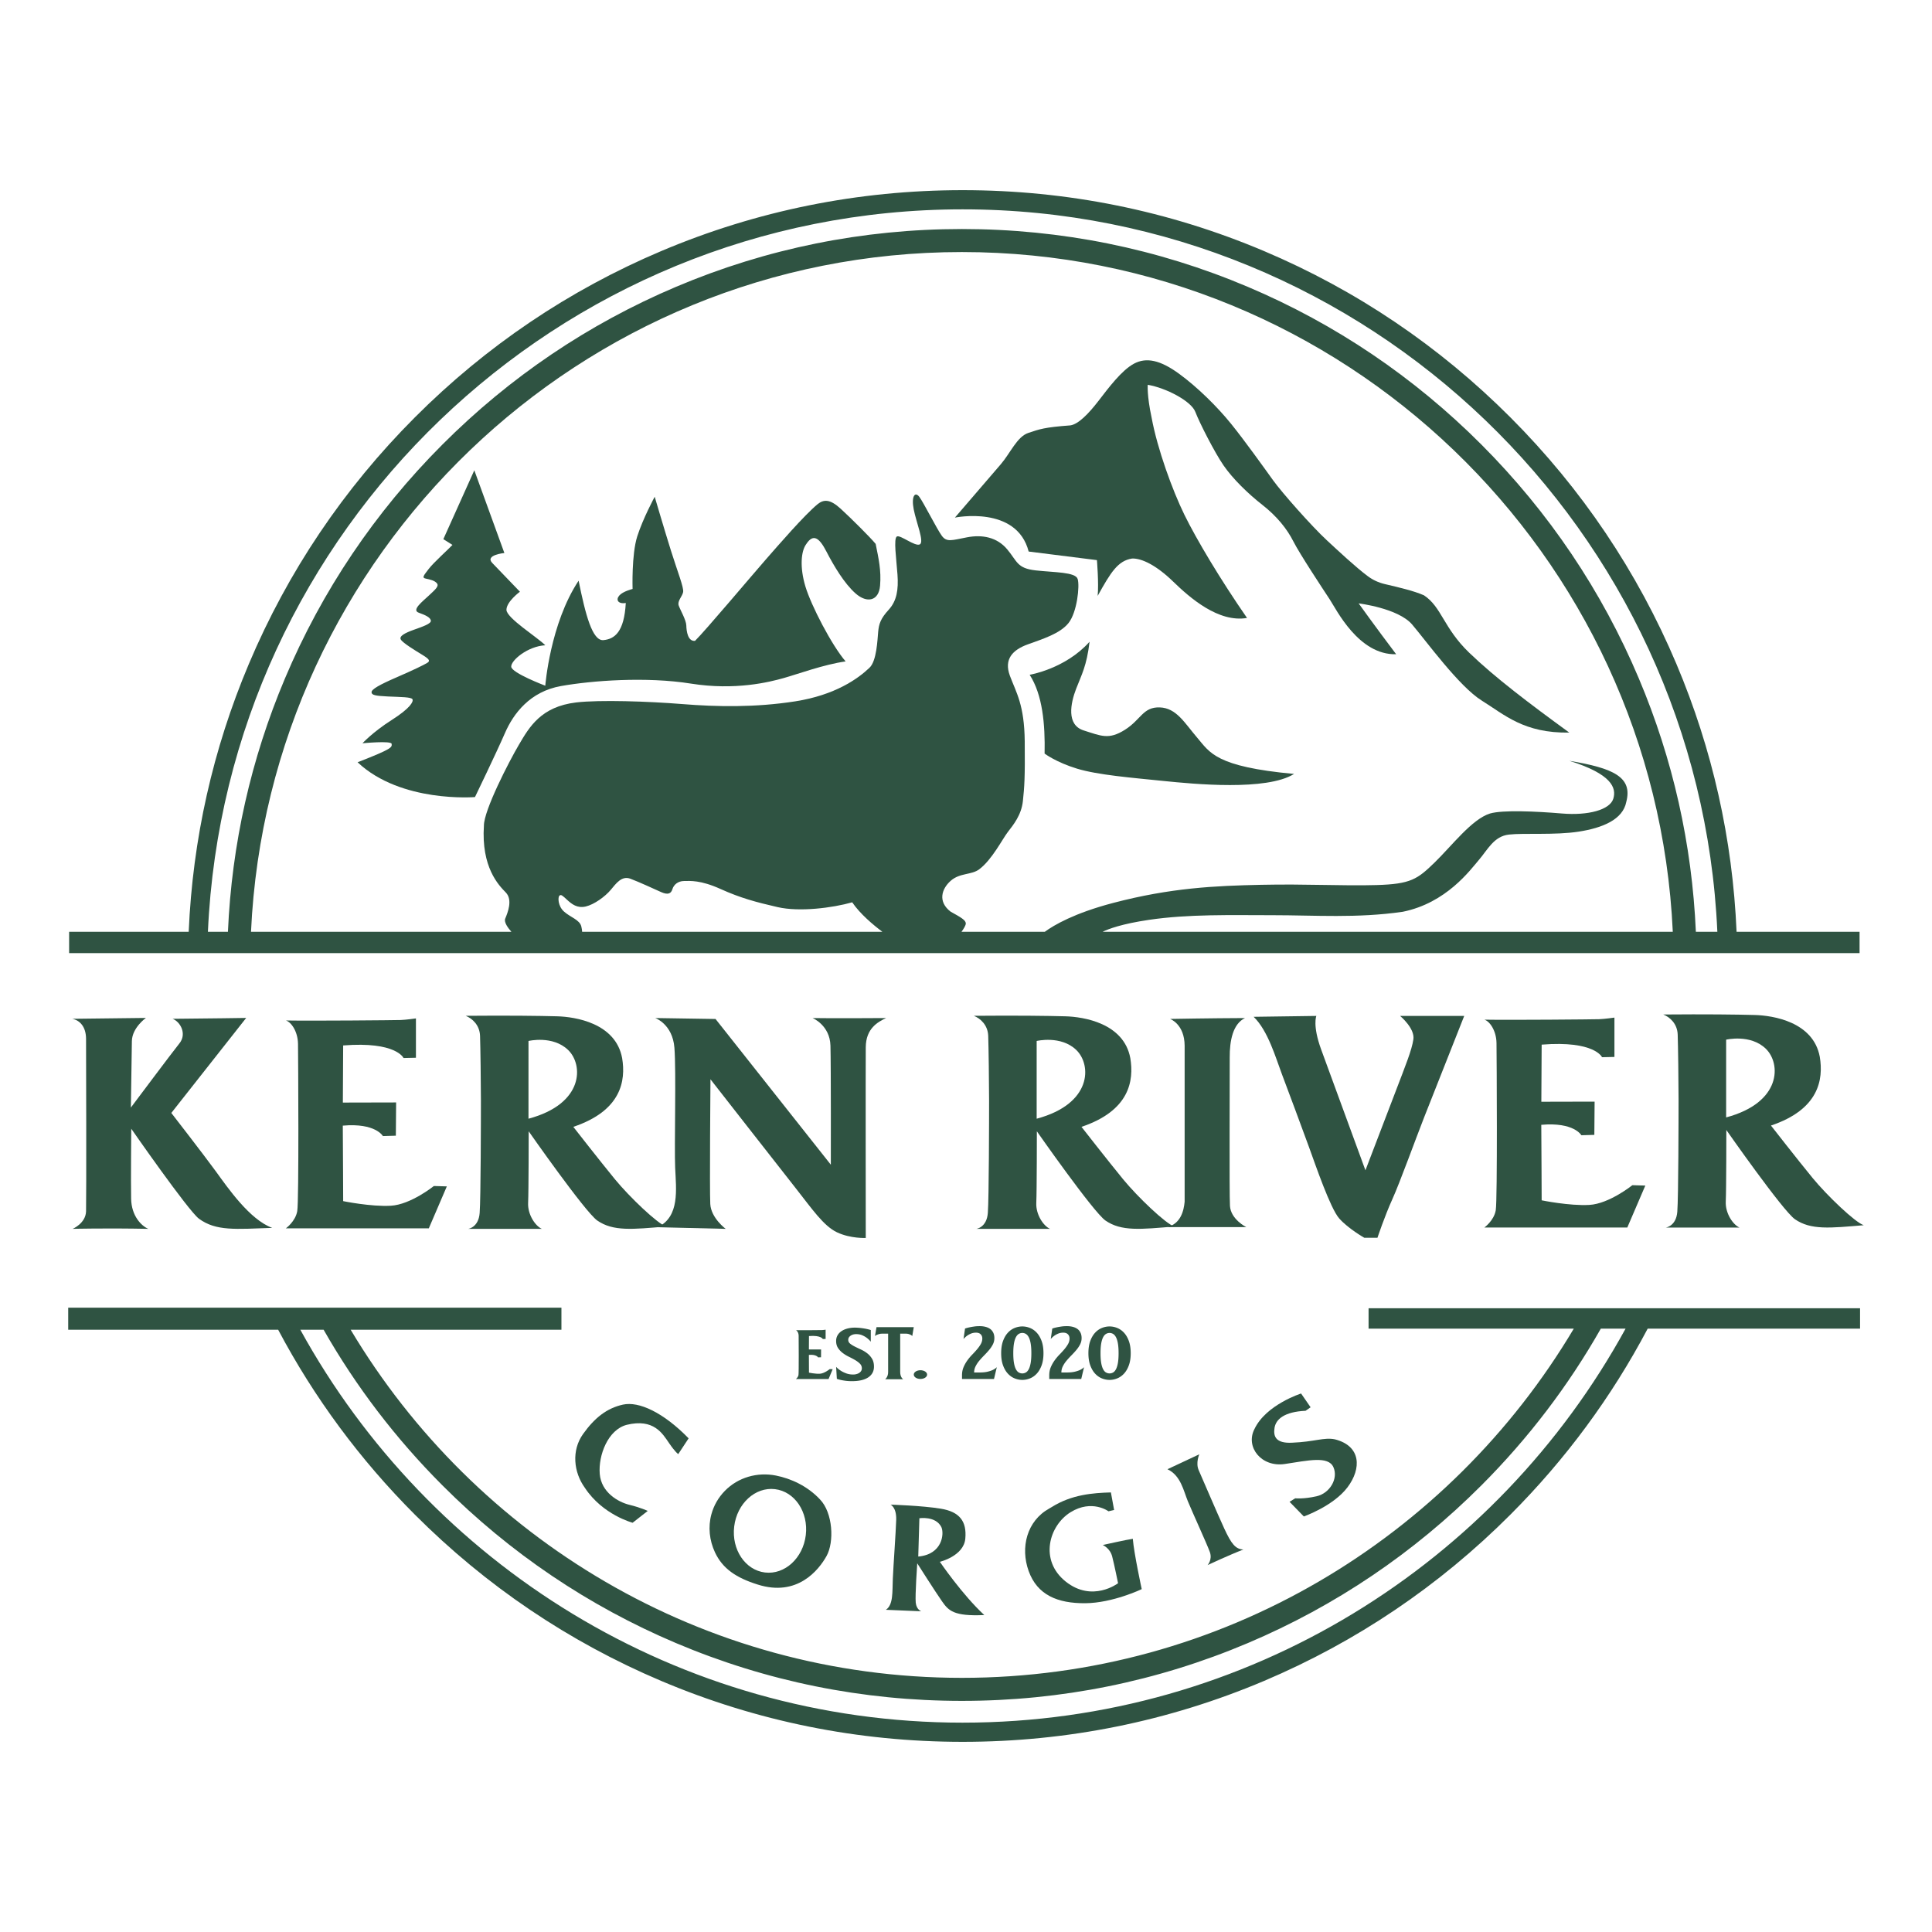
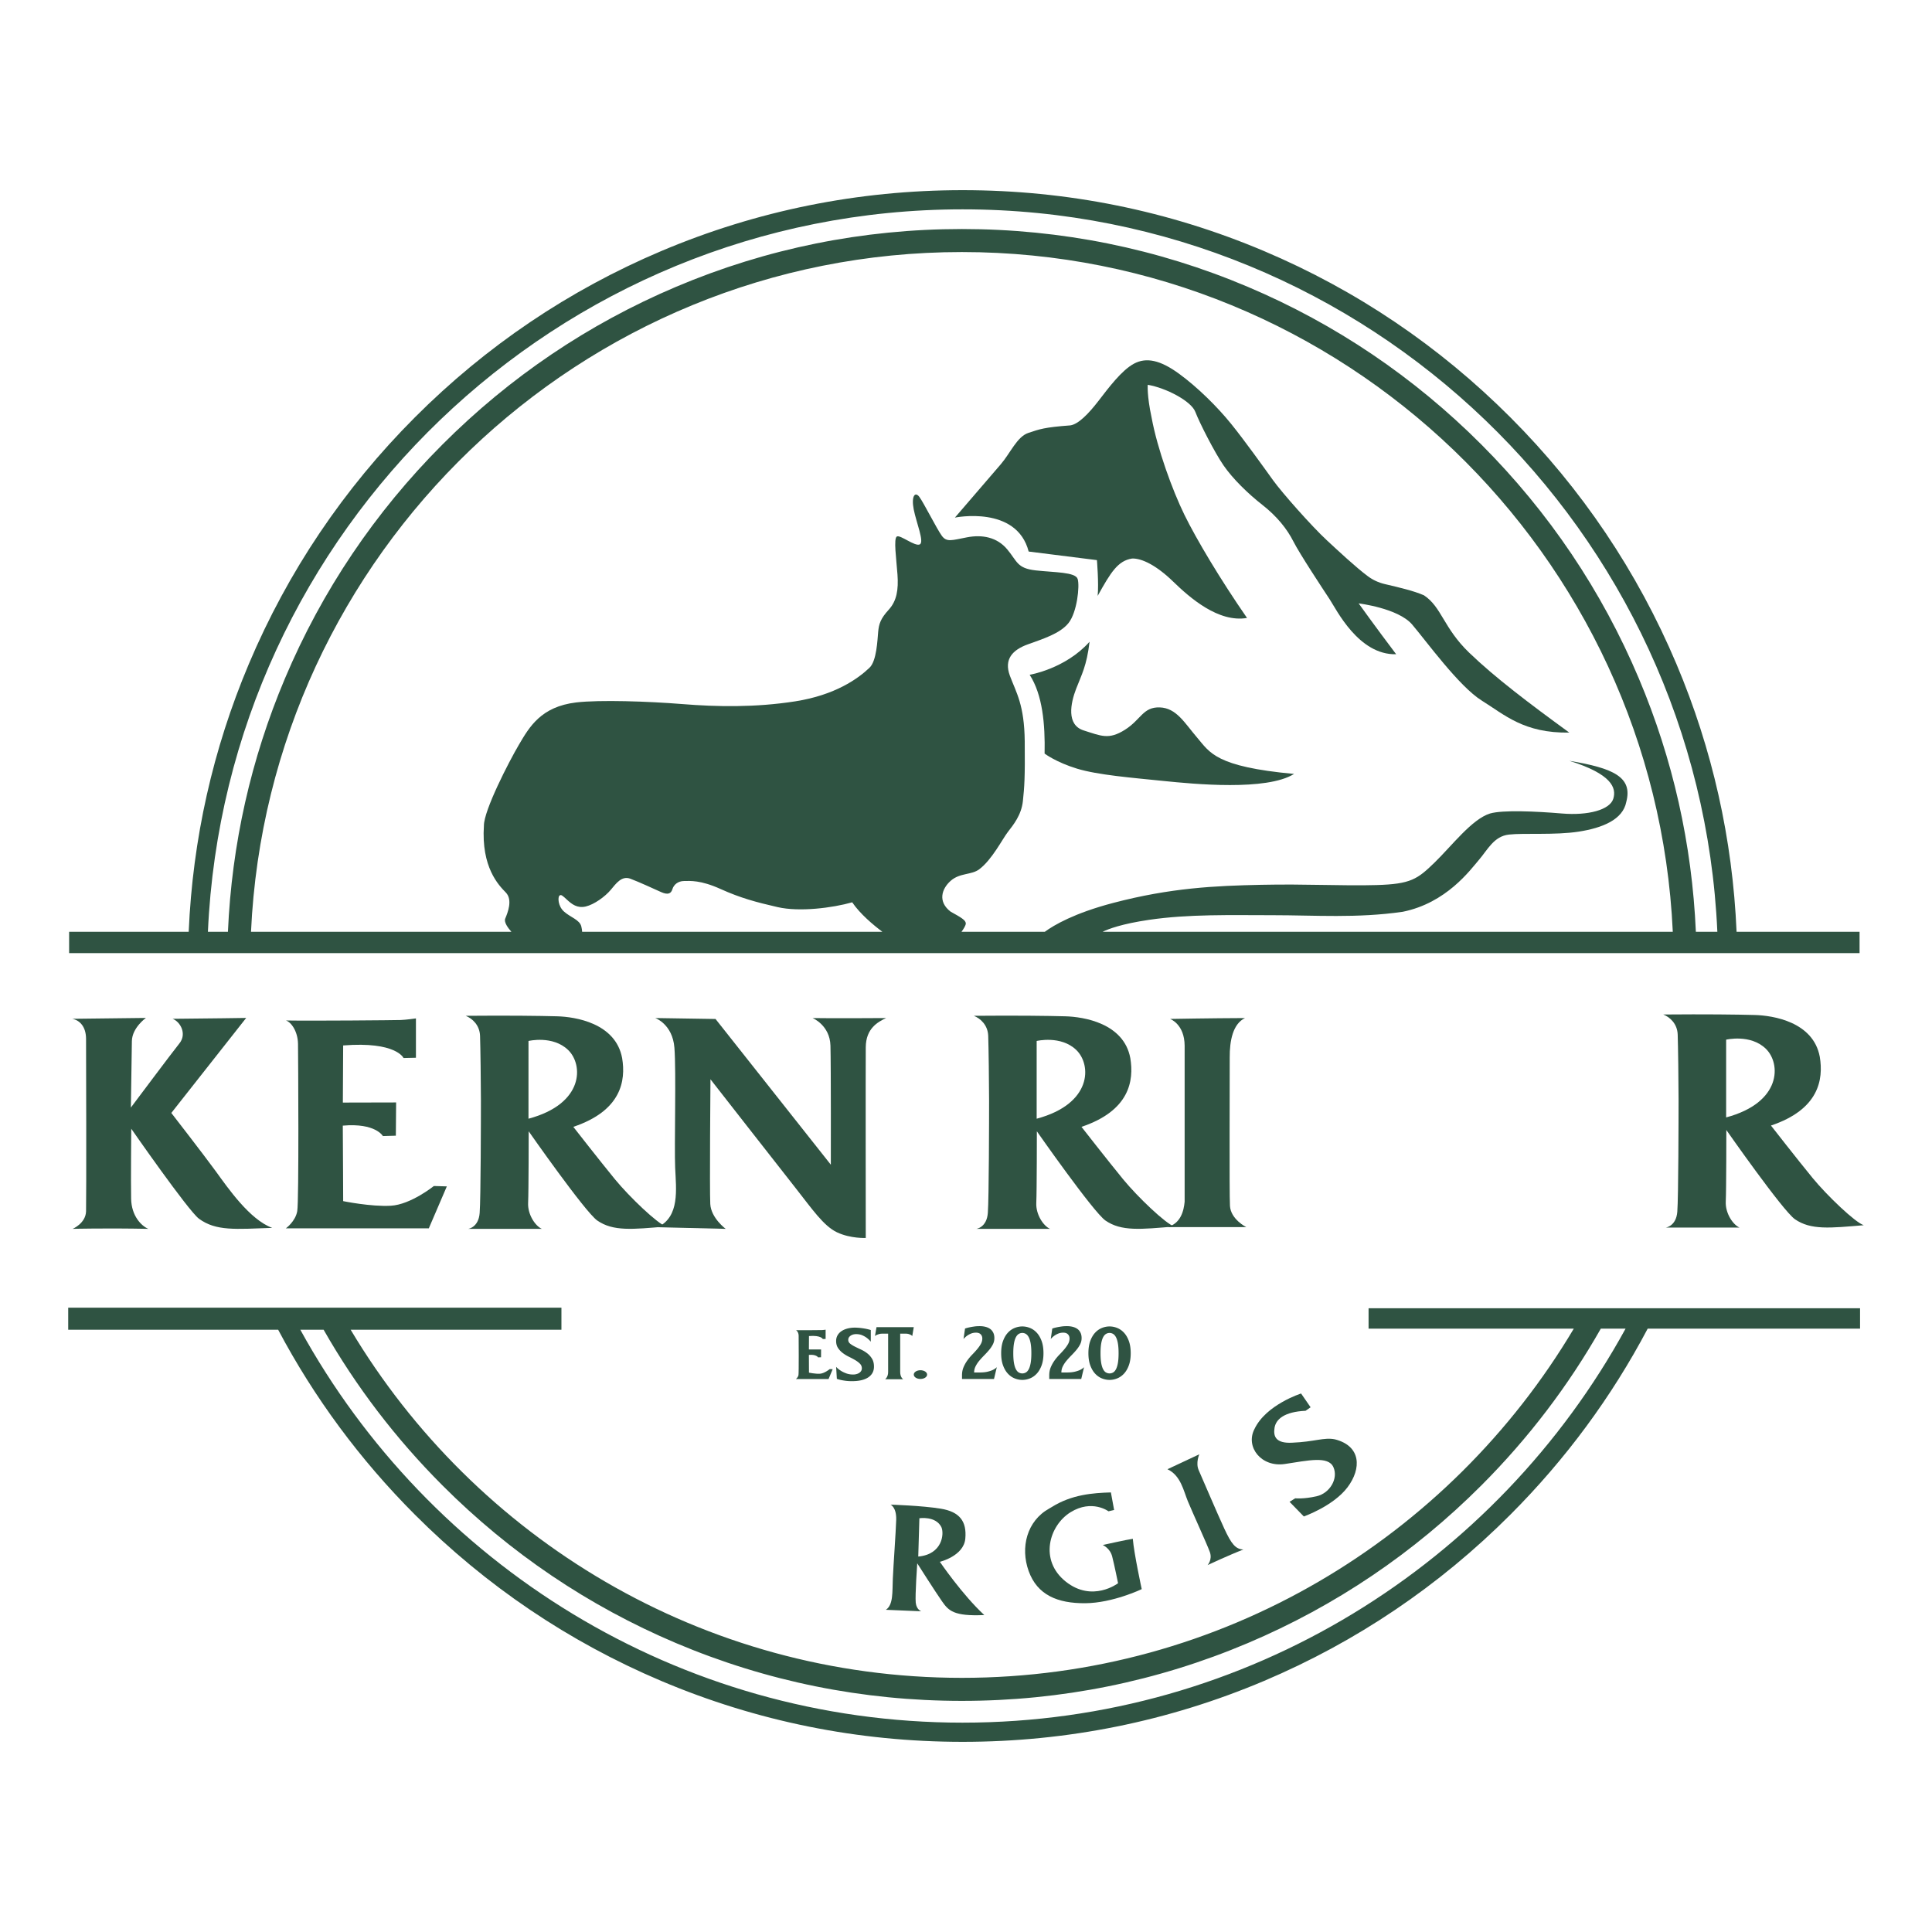
<svg xmlns="http://www.w3.org/2000/svg" data-bbox="88.26 246.06 2323.49 2007.88" viewBox="0 0 2500 2500" data-type="color">
  <g>
    <path d="M323.94 1233.35h2082.33v-27.59h-159.15c-5.15-119.9-31.25-236.28-77.81-346.54-50.49-119.55-122.76-226.92-214.82-319.11-92.06-92.2-199.26-164.59-318.63-215.15-123.6-52.36-254.88-78.9-390.21-78.9s-266.61 26.55-390.21 78.9C736.06 375.52 628.86 447.91 536.8 540.11S372.47 739.67 321.98 859.22c-46.57 110.26-72.66 226.64-77.81 346.54H89.45v27.59zm429.34-27.59c-.07-1.81-.36-4.12-1.07-6.98-2.14-8.64-14.27-11.89-22.36-19.19-8.09-7.29-8.09-18.71-5.95-20.61s3.81-.24 9.91 5.39 13.16 11.18 24.1 8.64 25.05-12.84 32.19-21.33 14.35-18.87 25.69-14.59 30.6 13.16 39.56 17.2 13 2.06 14.75-3.73c1.74-5.79 7.21-10.46 14.98-10.54s21.25-1.43 47.25 10.31c26 11.73 45.66 16.97 73.89 23.47 28.22 6.5 71.19 1.03 96.52-6.22 10.18 15.02 27.23 29.28 39.06 38.17H753.28zm673.43 0c7.62-3.73 25.01-10.32 59.93-15.46 51.69-7.61 105.6-6.03 160.14-6.03s109.4 4.12 168.39-4.44c56.45-11.42 87.21-53.91 98.62-67.23 11.42-13.32 19.34-30.44 38.69-32.66 19.34-2.22 59.62.95 90.38-3.81s57.08-15.54 61.52-38.37c8.56-32.35-16.81-43.76-73.57-53.27 54.54 17.12 61.2 34.88 56.76 49.15s-32.35 21.88-66.28 19.03-76.74-4.76-93.23 0c-23.47 7.29-49.47 41.86-71.67 63.42s-30.76 27.91-75.16 29.17c-44.4 1.27-90.06-1.59-149.36-.32s-116.7 3.81-191.54 23.47c-50.06 13.15-76.42 28.57-88.39 37.34h-107.8c2.49-3.38 5.8-8.42 5.6-11.02-.32-4.12-5.87-7.45-19.66-15.06-16.81-12.84-11.73-29.49.16-39.96s26.95-7.29 36.94-14.9c16.49-12.37 29.97-39.16 36.94-48.2 6.98-9.04 17.6-21.88 19.5-40.11s2.85-29.33 2.38-77.06c-.48-47.73-11.1-63.26-19.19-84.99-8.09-21.72 3.81-33.61 22.99-40.59 19.19-6.98 41.7-13.79 52.8-27.59 11.1-13.79 14.75-48.04 11.89-57.08-2.85-9.04-29.81-8.4-54.23-11.1s-23.78-11.57-36.94-27.27-32.19-19.34-52.01-15.54c-19.82 3.81-26.32 6.66-32.66-2.06s-23.47-42.81-29.02-50.26-10.62-.95-7.29 16.17 14.11 42.49 7.77 45.35c-6.34 2.85-24.89-12.53-29.49-10.31s-.71 29.49.71 49.23c1.43 19.74-.95 34.25-11.42 45.66-10.46 11.42-12.61 18.31-13.56 28.54s-1.9 38.05-11.42 46.62c-14.75 14.03-44.24 35.2-95.85 43.29s-101.55 7.13-145.79 3.57c-44.24-3.57-107.03-5.71-137.71-2.14-45.66 5.47-60.65 31.87-73.97 54.46s-45.43 85.14-45.43 104.88c-3.57 53.99 19.03 77.06 28.3 86.57 9.28 9.51 2.38 26.4-.71 33.77-1.96 4.68 3.64 12.23 8 17.12H324.8c22.44-488.82 426.46-879.59 919.89-879.59s897.45 390.76 919.89 879.59h-737.87zm-181.07-934.87c524.25 0 953.42 415.44 976.6 934.87h-27.8c-4.98-113.4-29.71-223.47-73.76-327.78-47.88-113.4-116.43-215.24-203.73-302.69-87.31-87.45-188.98-156.12-302.19-204.08-117.22-49.66-241.73-74.85-370.07-74.85s-252.85 25.18-370.07 74.85c-113.21 47.97-214.88 116.63-302.19 204.08-87.3 87.45-155.85 189.29-203.73 302.69-44.04 104.31-68.78 214.38-73.76 327.78h-25.9c23.18-519.43 452.35-934.87 976.6-934.87" fill="#2f5342" data-color="1" />
    <path d="M2145.54 1692.85h-374.61v26.4h265.56c-160.74 270.36-455.51 451.88-791.8 451.88-335.71 0-630.02-180.88-790.95-450.46h272.75v-28.54H88.26v28.54h271.67c46.56 87.86 105.82 168.06 176.87 239.22 92.06 92.2 199.26 164.59 318.63 215.15 123.6 52.36 254.88 78.9 390.21 78.9s266.61-26.55 390.21-78.9c119.37-50.57 226.58-122.96 318.63-215.15 71.44-71.54 130.95-152.23 177.63-240.65h274.79v-26.4h-261.36zm-899.9 536.26c-368.83 0-690.59-205.64-857.04-508.44h30.15c41.82 73.38 93.26 140.81 153.69 201.34 87.31 87.45 188.98 156.12 302.19 204.08 117.22 49.66 241.73 74.84 370.07 74.84s252.85-25.18 370.07-74.84c113.21-47.97 214.88-116.63 302.19-204.08 60.82-60.92 112.52-128.83 154.49-202.76h32.03c-166.24 303.58-488.43 509.86-857.84 509.86" fill="#2f5342" data-color="1" />
-     <path d="M1087.88 658.35c-13.95-12.84-22.04-12.21-29.81-6.03-17.6 14.59-50.42 52.64-67.39 71.98s-78.48 92.44-91.33 104.96c-9.35.95-11.1-12.68-11.26-19.82-.16-7.13-7.77-19.98-9.83-25.84-2.06-5.87 4.6-11.73 5.71-17.44s-7.14-26.16-15.7-53.43-21.09-69.92-21.09-69.92-15.1 27.83-22.59 51.25c-7.49 23.43-6.03 68.06-6.03 68.06s-12.45 3.01-17.2 8.48c-4.76 5.47-1.74 11.26 8.4 9.67-2.06 37.58-14.43 46.62-28.86 48.04-14.43 1.43-23.31-33.14-32.19-76.9-36.93 55.66-43.11 135.89-43.11 135.89s-43.6-16.49-44.08-24.58 21.25-26.48 44.08-27.75c-10.31-10.46-50.42-35.36-50.26-45.98s17.44-23.31 17.44-23.31-26-26.95-35.83-37.26 15.7-12.84 15.7-12.84l-38.89-107.03-40.07 89.11 11.81 7.45c-5.23 5.63-24.73 23.07-30.92 31.31-6.18 8.24-9.12 11.1-3.65 12.29s11.5 2.38 14.51 6.18c3.01 3.81-2.7 8.4-10.7 15.93-8.01 7.53-22.44 18.55-13 21.96 9.43 3.41 15.06 6.18 15.78 10.23.71 4.04-10.62 7.85-21.96 11.89s-19.5 8.24-16.89 12.68c2.62 4.44 18.39 14.03 28.14 19.98s9.83 7.93 5.71 10.39-16.73 8.72-39.24 18.47-32.5 15.54-32.5 19.26c0 3.73 4.6 4.76 21.09 5.55s30.44.63 31.87 3.65c1.43 3.01-2.7 11.42-27.11 26.95-24.42 15.54-37.58 29.97-37.58 29.97s37.42-3.65 37.74.79 1.59 6.02-44.08 23.78c56.13 52.96 151.9 45.03 151.9 45.03s27.83-57.56 38.77-82.77 32.35-53.75 72.54-60.89c40.19-7.13 110.35-12.37 168.07-3.17 57.71 9.2 101.95-2.06 120.03-7.14 18.08-5.07 52.13-17.64 80.19-21.56-18.19-21.29-44.47-72.06-51.97-96.8-7.49-24.73-5.83-45.9 1.07-55.06 8.92-13.68 16.65-8.56 26.04 9.63s23.07 41.38 37.82 54.34 29.97 9.75 31.63-10.11-1.9-35.04-5.71-54.07c-7.16-8.67-31.26-32.61-45.21-45.45" fill="#2f5342" data-color="1" />
    <path d="M1549.27 954.69c-16.33-19.03-26.95-38.69-48.68-39.32-21.72-.63-24.1 15.86-45.03 29.02s-30.6 7.93-53.27.79c-22.67-7.13-16.97-35.2-9.83-53.75 7.13-18.55 13.64-29.33 17.44-61.04-31.39 35.2-77.53 42.77-77.53 42.77 16.65 25.8 20.14 63.78 19.34 101.99 0 0 14.9 11.26 42.02 19.5 27.11 8.24 71.03 11.73 111.31 15.86 40.27 4.12 133.98 13.16 169.5-9.04-101.8-9.36-108.94-27.75-125.27-46.78" fill="#2f5342" data-color="1" />
    <path d="M1842.52 770.29c-13.47-5.8-30.54-9.8-50.6-14.5-7.93-1.86-15.43-5.29-21.96-10.17-15.84-11.82-38.34-32.9-53-46.46-19.44-17.98-58-61.56-69.66-77.76s-36.37-50.79-54.11-72.78-43.62-47.63-67.68-65.12c-24.06-17.5-42.16-21.51-58.2-12.88s-32.93 31.35-46.05 48.36-26.12 30.01-36.21 31.47c-34.14 2.55-39.61 4.86-54.31 9.72s-23.21 26-35.72 40.58-59.37 69.03-59.37 69.03 79.91-16.33 95.45 43.92l88.32 11.1s2.54 29.97.95 46.3c16.97-30.6 26.16-45.51 44.55-48.36 12.37-.48 31.39 8.72 53.12 29.81 21.72 21.09 58.67 53.43 95.61 47.09-34.41-49.63-65.48-101.79-81.02-133.5s-35.04-85.3-42.49-125.89c-6.18-28.86-4.96-42.32-4.96-42.32 23.36 3.95 56.18 20.92 61.57 35.03s24.89 52.48 36.63 69.45c11.73 16.97 31.24 36.15 50.1 50.9 18.87 14.75 32.03 31.24 40.11 47.25 8.09 16.01 38.05 61.36 46.93 74.84s37.58 72.46 86.1 71.19c-27.43-36.31-48.52-65.8-48.52-65.8s51.13 6.18 69.21 27.35 60.65 80.15 90.14 98.46 54.46 42.33 113.21 41.38c-51.61-37.58-96.32-71.35-129.62-103.46-33.31-32.13-35.45-59.01-58.52-74.23" fill="#2f5342" data-color="1" />
    <path d="M1267.74 1716.03c2.68 0 5.19.3 7.52.9q3.51.9 6.03 2.73c1.68 1.23 3 2.83 3.97 4.81s1.45 4.32 1.45 7.02c0 2.89-.64 5.59-1.92 8.11q-1.92 3.765-4.86 7.26c-1.96 2.33-4.07 4.62-6.31 6.88s-4.35 4.56-6.31 6.88-3.58 4.76-4.86 7.3a17.7 17.7 0 0 0-1.92 8.06h7.1c4.11 0 7.58-.34 10.42-1.04 2.83-.69 5.12-1.48 6.87-2.36 2.06-1.01 3.71-2.17 4.95-3.49l-3.64 15.29h-41.4v-4.81c0-3.78.65-7.22 1.96-10.34q1.965-4.665 4.86-8.73c1.93-2.7 4.03-5.22 6.31-7.55 2.27-2.33 4.38-4.62 6.31-6.89q2.895-3.405 4.86-6.84c1.31-2.3 1.96-4.7 1.96-7.22q0-3.3-2.1-5.43c-1.4-1.42-3.41-2.12-6.03-2.12-2.43 0-4.64.43-6.64 1.27-1.99.85-3.71 1.81-5.14 2.88-1.62 1.2-3.08 2.55-4.39 4.06l1.96-13.53c1.62-.56 3.43-1.06 5.42-1.49 1.68-.37 3.68-.73 5.98-1.07 2.33-.37 4.85-.54 7.59-.54" fill="#2f5342" data-color="1" />
    <path d="M1322.88 1716.41c3.36 0 6.68.66 9.95 1.98s6.2 3.38 8.78 6.18 4.67 6.39 6.26 10.76 2.38 9.61 2.38 15.72c0 6.04-.79 11.25-2.38 15.62s-3.68 7.96-6.26 10.76c-2.59 2.8-5.51 4.86-8.78 6.18s-6.59 1.98-9.95 1.98-6.68-.66-9.95-1.98-6.2-3.38-8.78-6.18c-2.59-2.8-4.67-6.39-6.26-10.76s-2.38-9.58-2.38-15.62c0-6.1.79-11.34 2.38-15.72 1.59-4.37 3.68-7.96 6.26-10.76s5.51-4.86 8.78-6.18 6.58-1.98 9.95-1.98m0 60.79c1.62 0 3.15-.41 4.58-1.22s2.68-2.23 3.74-4.23 1.88-4.69 2.48-8.04c.59-3.35.89-7.57.89-12.65s-.3-9.3-.89-12.65-1.42-6.04-2.48-8.04c-1.06-2.01-2.31-3.43-3.74-4.28a8.8 8.8 0 0 0-4.58-1.27c-1.62 0-3.15.42-4.58 1.27s-2.68 2.27-3.74 4.28c-1.06 2-1.88 4.69-2.48 8.04-.59 3.35-.89 7.57-.89 12.65s.29 9.3.89 12.65c.59 3.36 1.42 6.04 2.48 8.04 1.06 2.01 2.3 3.42 3.74 4.23a9.16 9.16 0 0 0 4.58 1.22" fill="#2f5342" data-color="1" />
    <path d="M1380.63 1716.03c2.68 0 5.19.3 7.52.9q3.51.9 6.03 2.73c1.68 1.23 3 2.83 3.97 4.81s1.45 4.32 1.45 7.02c0 2.89-.64 5.59-1.92 8.11q-1.92 3.765-4.86 7.26c-1.96 2.33-4.07 4.62-6.31 6.88s-4.35 4.56-6.31 6.88-3.58 4.76-4.86 7.3a17.7 17.7 0 0 0-1.92 8.06h7.1c4.11 0 7.58-.34 10.42-1.04 2.83-.69 5.12-1.48 6.87-2.36 2.06-1.01 3.71-2.17 4.95-3.49l-3.64 15.29h-41.4v-4.81c0-3.78.65-7.22 1.96-10.34q1.965-4.665 4.86-8.73c1.93-2.7 4.03-5.22 6.31-7.55 2.27-2.33 4.38-4.62 6.31-6.89q2.895-3.405 4.86-6.84c1.31-2.3 1.96-4.7 1.96-7.22q0-3.3-2.1-5.43c-1.4-1.42-3.41-2.12-6.03-2.12-2.43 0-4.64.43-6.64 1.27-1.99.85-3.71 1.81-5.14 2.88-1.62 1.2-3.08 2.55-4.39 4.06l1.96-13.53c1.62-.56 3.43-1.06 5.42-1.49 1.68-.37 3.68-.73 5.98-1.07 2.32-.37 4.85-.54 7.59-.54" fill="#2f5342" data-color="1" />
    <path d="M1435.76 1716.41c3.36 0 6.68.66 9.95 1.98s6.2 3.38 8.78 6.18 4.67 6.39 6.26 10.76 2.38 9.61 2.38 15.72c0 6.04-.79 11.25-2.38 15.62s-3.68 7.96-6.26 10.76c-2.59 2.8-5.51 4.86-8.78 6.18s-6.59 1.98-9.95 1.98-6.68-.66-9.95-1.98-6.2-3.38-8.78-6.18c-2.59-2.8-4.67-6.39-6.26-10.76s-2.38-9.58-2.38-15.62c0-6.1.79-11.34 2.38-15.72 1.59-4.37 3.68-7.96 6.26-10.76s5.51-4.86 8.78-6.18 6.59-1.98 9.95-1.98m0 60.79c1.62 0 3.15-.41 4.58-1.22s2.68-2.23 3.74-4.23 1.88-4.69 2.48-8.04c.59-3.35.89-7.57.89-12.65s-.3-9.3-.89-12.65-1.42-6.04-2.48-8.04c-1.06-2.01-2.31-3.43-3.74-4.28a8.8 8.8 0 0 0-4.58-1.27c-1.62 0-3.15.42-4.58 1.27s-2.68 2.27-3.74 4.28c-1.06 2-1.88 4.69-2.48 8.04-.59 3.35-.89 7.57-.89 12.65s.29 9.3.89 12.65c.59 3.36 1.42 6.04 2.48 8.04 1.06 2.01 2.3 3.42 3.74 4.23s2.96 1.22 4.58 1.22" fill="#2f5342" data-color="1" />
    <path d="m93.37 1318.33 95.42-1.13s-17.82 12.64-18.14 29.97-1.3 86.02-1.3 86.02 52.97-70.8 62.86-83.11c9.88-12.31 1.13-28.03-8.91-31.75 42.61-.32 95.26-1.13 95.26-1.13l-96.88 122.96s42.12 54.27 57.67 75.66c15.55 21.38 43.74 62.37 72.9 73.06-47.47 1.62-72.58 4.37-94.77-11.83-13.93-10.37-87.64-116.48-87.64-116.48s-.65 68.53-.16 90.72 13.12 34.91 22.19 38.84c-55.57-1.09-97.85 0-97.85 0s16.85-7.09 17.33-22.64.16-208.17 0-223.56-8.1-23.82-17.98-25.6" fill="#2f5342" data-color="1" />
-     <path d="M1920.68 1588.44s12.51-8.87 14.82-22.36 1.21-199.75.97-216.39c-.24-16.65-9.36-28.67-15.8-30.25 34.39.61 141.43-.36 148.6-.61 7.17-.24 19.8-2.07 19.8-2.07v50.91l-16.04.36s-9.48-21.75-78.13-16.28l-.41 73.91 68.93-.16-.36 43.01-16.77.49s-9.48-17.25-51.88-13.49c.24 27.46.49 97.69.49 97.69s35.96 7.41 61.72 5.95 55.65-25.52 55.65-25.52l16.77.49-23.33 54.31h-185.03z" fill="#2f5342" data-color="1" />
    <path d="M369.83 1589.5s12.51-8.87 14.82-22.36 1.21-199.75.97-216.39c-.24-16.65-9.36-28.67-15.8-30.25 34.39.61 141.43-.36 148.6-.61 7.17-.24 19.8-2.07 19.8-2.07v50.91l-16.04.36s-9.48-21.75-78.13-16.28l-.4 73.91 68.93-.16-.36 43.01-16.77.49s-9.48-17.25-51.88-13.49c.24 27.46.49 97.69.49 97.69s35.96 7.41 61.72 5.95 55.65-25.52 55.65-25.52l16.77.49-23.33 54.31H369.83z" fill="#2f5342" data-color="1" />
    <path d="M1029.84 1784.51s2.86-2.09 3.39-5.26.28-46.97.22-50.89c-.06-3.91-2.14-6.74-3.61-7.11 7.86.14 32.34-.09 33.98-.14 1.64-.06 4.53-.49 4.53-.49v11.97l-3.67.09s-2.17-5.11-17.87-3.83l-.09 17.38 15.76-.04-.08 10.11-3.83.11s-2.17-4.06-11.87-3.17c.06 6.46.11 22.97.11 22.97s8.23 1.74 14.12 1.4 12.73-6 12.73-6l3.83.11-5.34 12.77h-42.31z" fill="#2f5342" data-color="1" />
    <path d="M795.65 1525.86c-18.95-23.09-53.78-67.72-53.78-67.72 62.21-20.9 68.04-59.62 63.18-88.94-8.42-45.36-60.59-53.46-84.08-54.11s-63.02-1.13-118.42-.65c8.59 3.4 18.14 11.99 18.63 25.92s1.13 61.24 1.13 83.59-.16 126.69-1.62 145.64-14.9 20.54-14.9 20.54h95.34c-8.51-3.77-18.47-18.59-17.74-33.66s.73-92.58.73-92.58 72.66 104.01 88.7 115.43c20.66 14.34 45.68 11.42 89.18 7.78-10.95-3.41-47.4-38.16-66.35-61.24m-111.78-78.25V1347s31.35-7.53 51.27 11.66c19.93 19.21 20.66 69.75-51.27 88.95" fill="#2f5342" data-color="1" />
    <path d="M1453.22 1525.86c-18.95-23.09-53.78-67.72-53.78-67.72 62.21-20.9 68.04-59.62 63.18-88.94-8.42-45.36-60.59-53.46-84.08-54.11s-63.02-1.13-118.42-.65c8.59 3.4 18.14 11.99 18.63 25.92s1.13 61.24 1.13 83.59-.16 126.69-1.62 145.64-14.9 20.54-14.9 20.54h95.34c-8.51-3.77-18.47-18.59-17.74-33.66s.73-92.58.73-92.58 72.66 104.01 88.7 115.43c20.66 14.34 45.68 11.42 89.18 7.78-10.95-3.41-47.4-38.16-66.35-61.24m-111.78-78.25V1347s31.35-7.53 51.27 11.66c19.93 19.21 20.66 69.75-51.27 88.95" fill="#2f5342" data-color="1" />
    <path d="M2345.4 1524.17c-18.95-23.09-53.78-67.72-53.78-67.72 62.21-20.9 68.04-59.62 63.18-88.94-8.42-45.36-60.59-53.46-84.08-54.11s-63.02-1.13-118.42-.65c8.59 3.4 18.14 11.99 18.63 25.92s1.13 61.24 1.13 83.59-.16 126.69-1.62 145.64-14.9 20.54-14.9 20.54h95.34c-8.51-3.77-18.47-18.59-17.74-33.66s.73-92.58.73-92.58 72.66 104.01 88.7 115.43c20.66 14.34 45.68 11.42 89.18 7.78-10.95-3.41-47.4-38.16-66.35-61.24m-111.78-78.25v-100.6s31.35-7.53 51.27 11.66c19.93 19.2 20.66 69.74-51.27 88.94" fill="#2f5342" data-color="1" />
    <path d="m851.01 1588.02 88.01 2.11s-18.95-13.97-19.93-32.2c-.97-18.23.24-161.35.24-161.35s89.43 114.45 110.32 140.94c20.9 26.49 35.96 48.84 53.46 57.11 17.5 8.26 37.18 7.29 37.18 7.29s-.24-222.59 0-246.89 15.55-32.56 26.24-37.67c-68.77.49-95.01 0-95.01 0s22.36 9.23 23.09 35.72.49 154.06.49 154.06l-149.2-188.57-78-1.22s22.36 7.78 24.79 38.39c2.43 30.62-.24 127.33.97 155.28s6.22 63.35-22.65 77" fill="#2f5342" data-color="1" />
    <path d="M1510.57 1587.85h102.06s-20.09-9.99-21.06-27.49-.16-169.62-.32-191.81 4.21-43.74 19.76-51.19c-44.23.16-96.88 1.13-96.88 1.13s18.63 6.64 18.79 34.67-.16 188.57 0 201.86c-1.13 11.82-5.01 28.24-22.35 32.83" fill="#2f5342" data-color="1" />
-     <path d="m1622.19 1315.74 81.16-1.13s-5.18 12.15 6.16 43.25 57.35 156.49 57.35 156.49 26.73-69.66 39.37-102.87 20.57-52.33 22.68-66.58c2.11-14.26-17.17-30.29-17.17-30.29h82.95s-41.31 104.33-52 131.55-31.43 84.57-41.15 105.95-19.12 49.57-19.12 49.57h-17.01s-21.06-11.99-32.56-25.11-30.62-69.18-38.88-91.86-27.7-75.01-35.32-95.1c-7.63-20.09-17.83-56.05-36.46-73.87" fill="#2f5342" data-color="1" />
    <path d="M1097.64 1733.8c0 1.95.82 3.59 2.48 4.92 1.65 1.32 3.71 2.6 6.17 3.83s5.12 2.51 7.99 3.83c2.86 1.32 5.53 2.95 7.99 4.87s4.52 4.25 6.17 7c1.65 2.74 2.48 6.13 2.48 10.16 0 5.93-2.45 10.54-7.34 13.85s-11.98 4.96-21.26 4.96c-2.93 0-5.59-.16-7.99-.47-2.4-.32-4.44-.66-6.12-1.04-2.06-.44-3.83-.94-5.33-1.51l-.93-15.48c1.74 1.89 3.77 3.56 6.07 5 1.93 1.26 4.25 2.39 6.96 3.4s5.72 1.51 9.02 1.51c1.49 0 2.93-.19 4.3-.57s2.57-.91 3.6-1.6 1.84-1.52 2.43-2.5.89-2.09.89-3.35c0-2.33-.83-4.33-2.48-5.99-1.65-1.67-3.71-3.23-6.17-4.67-2.46-1.45-5.13-2.86-7.99-4.25-2.87-1.38-5.53-3-7.99-4.86a26.5 26.5 0 0 1-6.17-6.51c-1.65-2.49-2.48-5.52-2.48-9.11 0-2.7.61-5.13 1.82-7.27s2.91-3.95 5.09-5.43 4.77-2.61 7.76-3.4 6.26-1.18 9.81-1.18q4.29.09 8.04.57c2.49.32 4.64.66 6.45 1.04 2.12.44 4.08.94 5.89 1.51v15.1c-1.43-1.78-3.12-3.4-5.05-4.86-1.62-1.27-3.6-2.41-5.93-3.43-2.34-1.02-4.97-1.52-7.9-1.52-2.87 0-5.3.69-7.29 2.08-2 1.36-2.99 3.16-2.99 5.37" fill="#2f5342" data-color="1" />
    <path d="m1182.42 1717.31-1.96 11.52c-.5-.57-1.12-1.07-1.87-1.51-.69-.38-1.59-.74-2.71-1.09-1.12-.34-2.52-.52-4.21-.52h-6.82v49.65c0 1.7.19 3.15.56 4.34.37 1.2.81 2.17 1.31 2.93.56.88 1.21 1.57 1.96 2.08h-23.27c.68-.5 1.31-1.19 1.87-2.08.5-.76.95-1.73 1.35-2.93.4-1.19.61-2.64.61-4.34v-49.65h-7.2c-1.68 0-3.15.17-4.39.52-1.25.35-2.27.71-3.08 1.09-.93.44-1.71.94-2.34 1.51l1.96-11.52z" fill="#2f5342" data-color="1" />
    <path fill="#2f5342" d="M1199.68 1778.72c0 3.12-3.864 5.65-8.63 5.65s-8.63-2.53-8.63-5.65 3.864-5.65 8.63-5.65 8.63 2.53 8.63 5.65" data-color="1" />
-     <path d="m838.18 1955.12-19.56 15.31s-38.76-10.21-61.72-45.08c-14.82-20.41-17.5-48.6-2.43-69.74s30.86-33.41 51.52-38.03 52.37 10.08 85.09 43.62l-13.45 20.41s-3.56-2.11-11.99-14.42c-8.42-12.31-19.76-31.91-54.59-23.49-24.46 6.32-36.94 39.53-34.99 63.51 1.94 23.98 23.81 36.45 38.39 40.01 14.57 3.57 23.73 7.9 23.73 7.9" fill="#2f5342" data-color="1" />
-     <path d="M1061.01 1940.18c-16.21-17.33-37.68-27.02-57.04-30.84-23.96-4.72-48.83 2.31-65.92 19.74-8.5 8.67-14.35 18.92-17.48 30.28-4.51 16.41-2.6 33.95 4.6 49.37 9.91 21.2 27.68 33.04 55.33 41.68 51.19 16.2 78.81-18.63 89.02-36.86 10.2-18.21 8.26-56.12-8.51-73.37m-18.32 46.28c-3.59 29.78-27.24 51.42-52.82 48.34s-43.41-29.72-39.83-59.5c3.59-29.78 27.24-51.42 52.82-48.34 25.59 3.08 43.42 29.72 39.83 59.5" fill="#2f5342" data-color="1" />
    <path d="M1216.17 2020.98s30.86-7.41 32.93-29.89-7.29-34.87-31.83-38.88-64.88-5.22-64.88-5.22 7.78 3.28 7.29 19.68-3.65 59.05-4.37 76.18c-.73 17.13.73 33.78-8.99 40.22l45.81 1.94s-6.2-1.94-7.17-11.18c-.97-9.23 1.94-50.91 1.94-50.91s23.69 37.3 32.08 49.21c8.38 11.91 14.82 19.56 54.68 17.74-28.33-26.13-57.49-68.89-57.49-68.89m-27.95-6.81 1.46-49.57s21.02-3.28 28.43 11.42c3.89 8.38 1.56 35.33-29.89 38.15" fill="#2f5342" data-color="1" />
    <path d="M1426.97 1999.23s32.32-7.21 38.88-8.02c1.54 18.95 11.54 65.12 11.54 65.12s-37.42 17.98-73.14 18.23-62.01-10.61-73.18-41.68c-10.95-30.42-2.32-64.76 26.48-80.77 1.23-.69 2.46-1.39 3.65-2.14 25.43-15.97 53.03-18.15 76.3-18.78l4.17 22.72-7.29 1.7s-21.38-15.92-49.09 1.21c-27.7 17.13-40.91 62.04-6.32 89.67 34.59 27.62 67.8 2.19 67.8 2.19s-4.86-24.06-7.65-34.75-12.15-14.7-12.15-14.7" fill="#2f5342" data-color="1" />
    <path d="m1510.69 1901.17 41.19-19.32s-4.98 11.18-.73 20.66 23.81 55.53 33.05 75.45c9.23 19.93 14.58 26.73 24.79 27.09-17.74 6.8-46.41 20.17-46.41 20.17s6.56-6.93 2.92-17.01c-3.65-10.08-22.84-52-28.43-65.61-5.6-13.6-9.13-33.28-26.38-41.43" fill="#2f5342" data-color="1" />
    <path d="m1668.68 1943.34 18.47 18.95s38.23-13.45 56.54-37.75 17.66-53.46-16.36-62.05c-14.09-2.92-26.24 3.24-55.4 4.37-21.22 1.05-24.46-8.26-22.68-19.28s12.47-20.74 40.18-22.03l6.48-4.54-12.31-17.82s-45.52 14.42-60.43 46.17c-11.83 23.17 9.07 49.57 39.37 45.04 30.29-4.54 56.21-10.69 62.86 4.05 6.64 14.74-4.58 33.82-21.75 37.71s-27.66 2.63-27.66 2.63z" fill="#2f5342" data-color="1" />
  </g>
</svg>